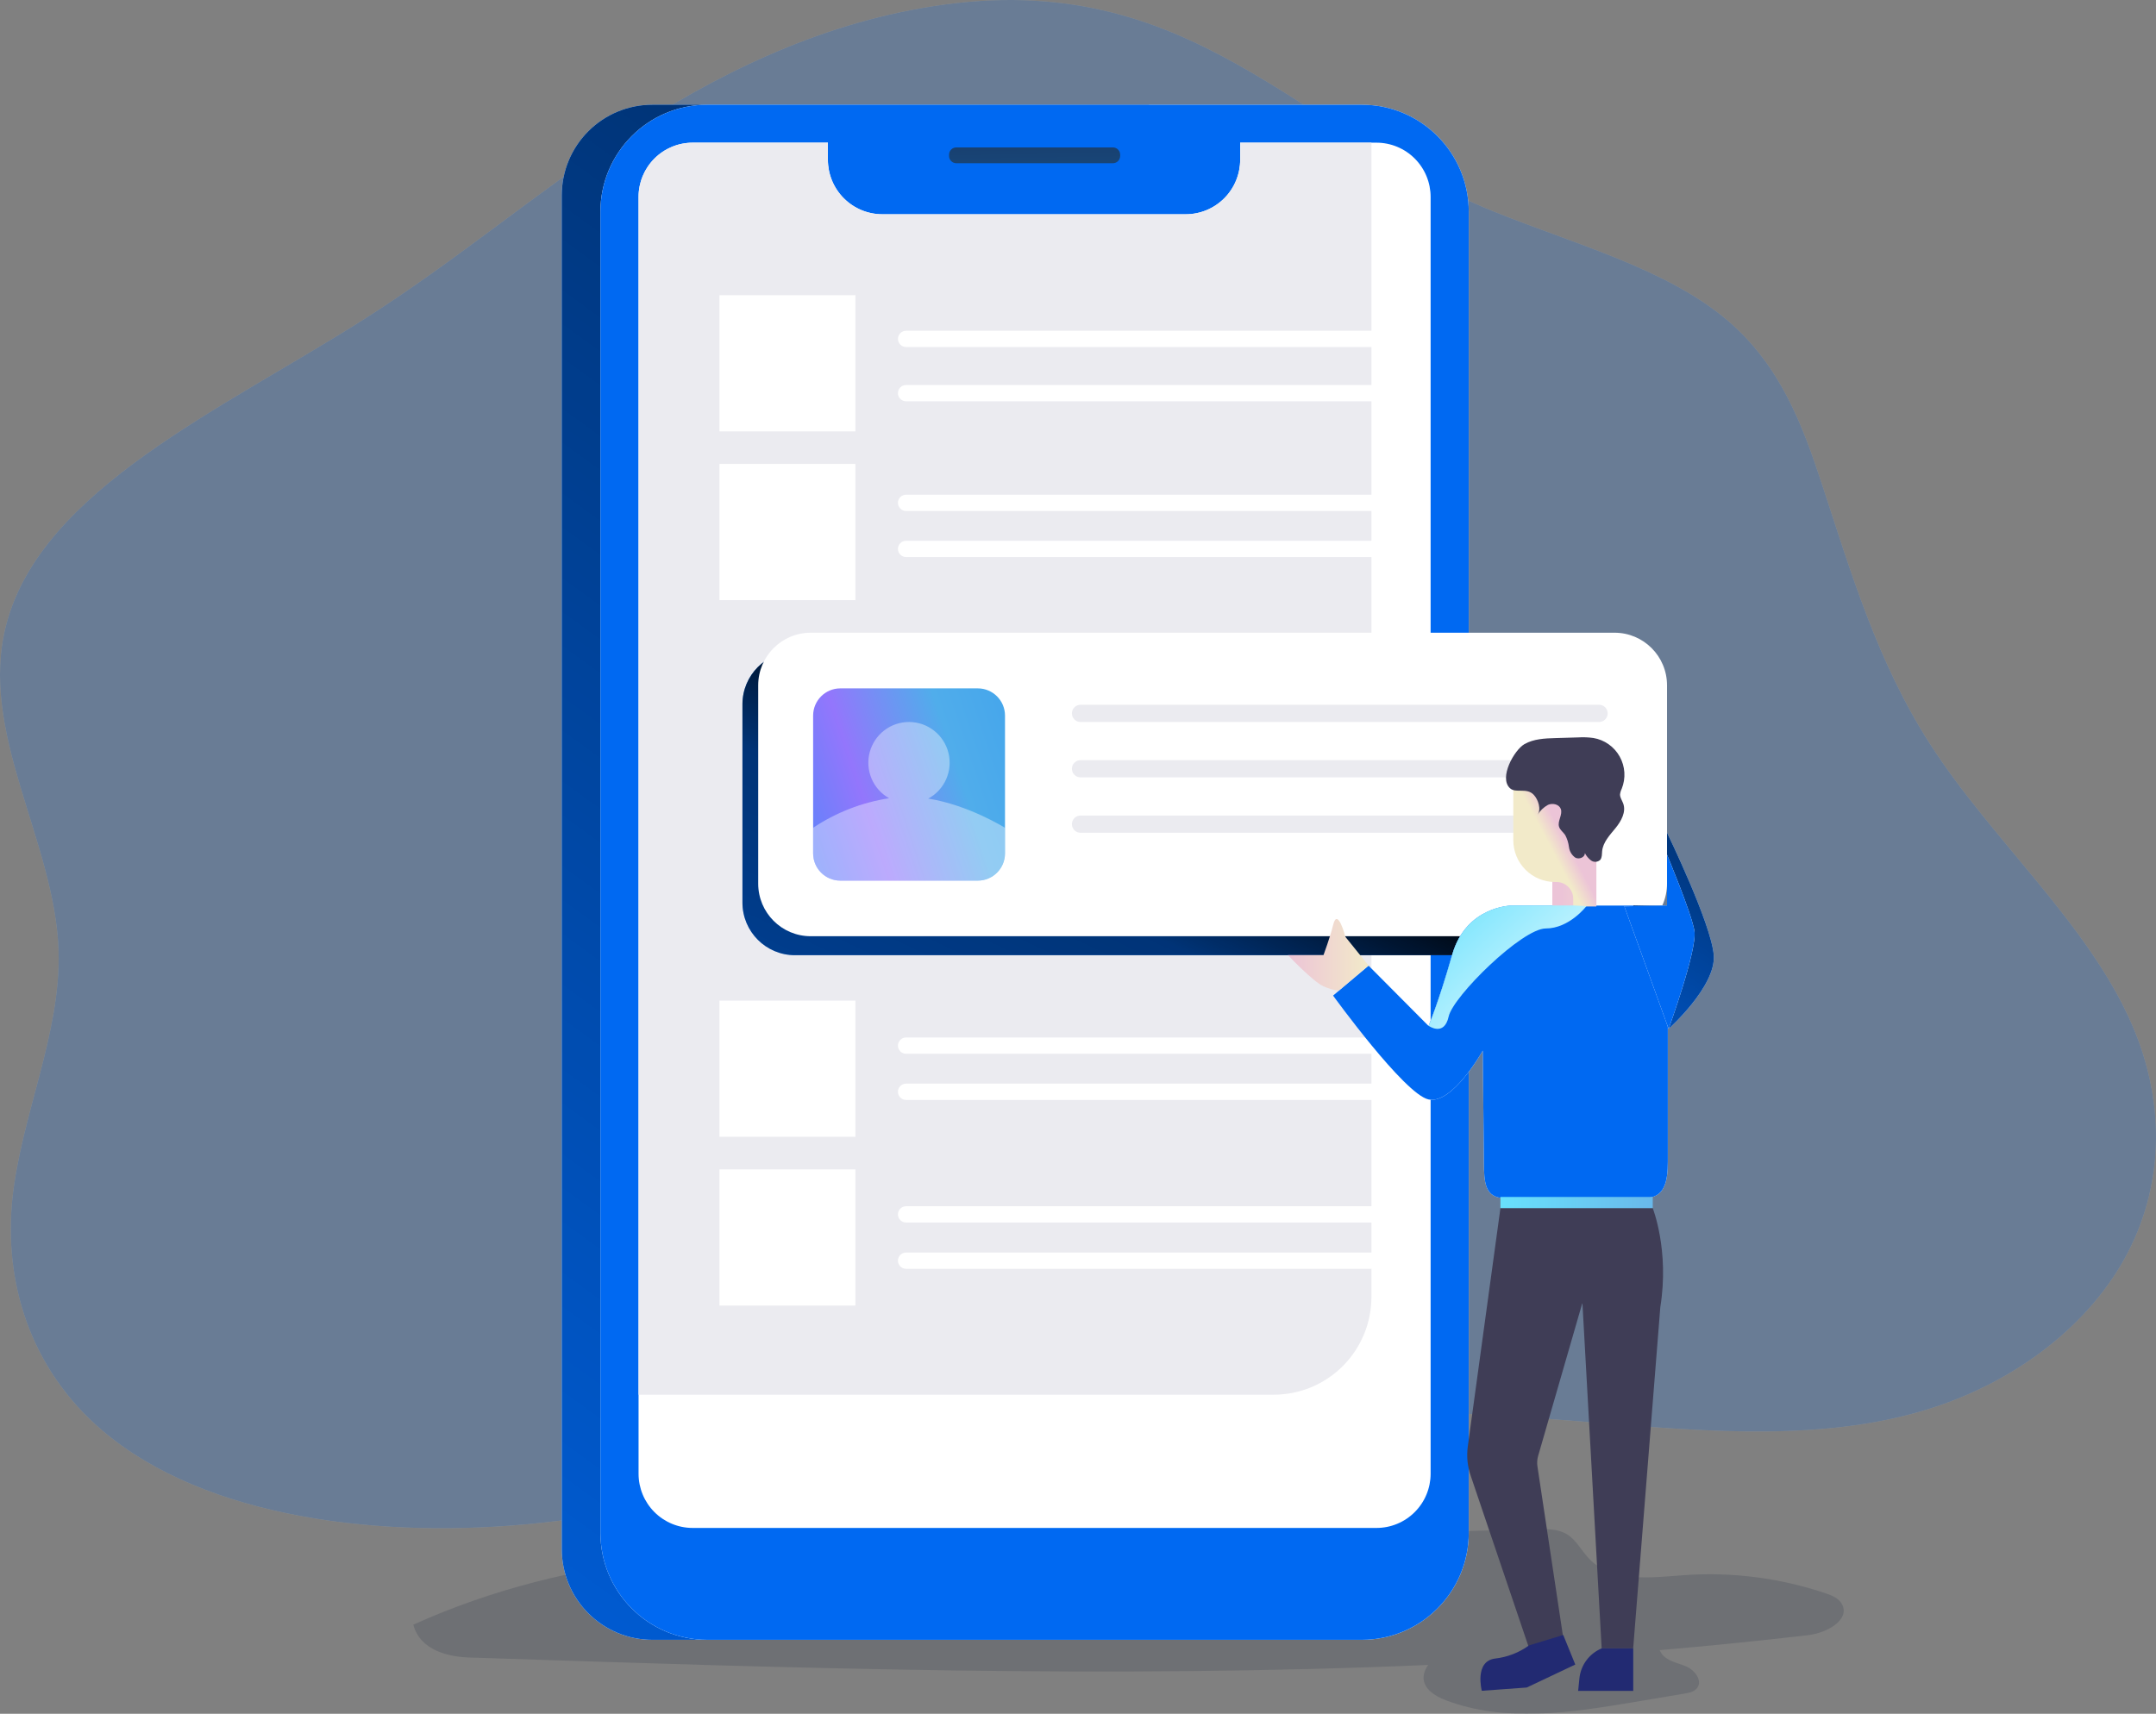
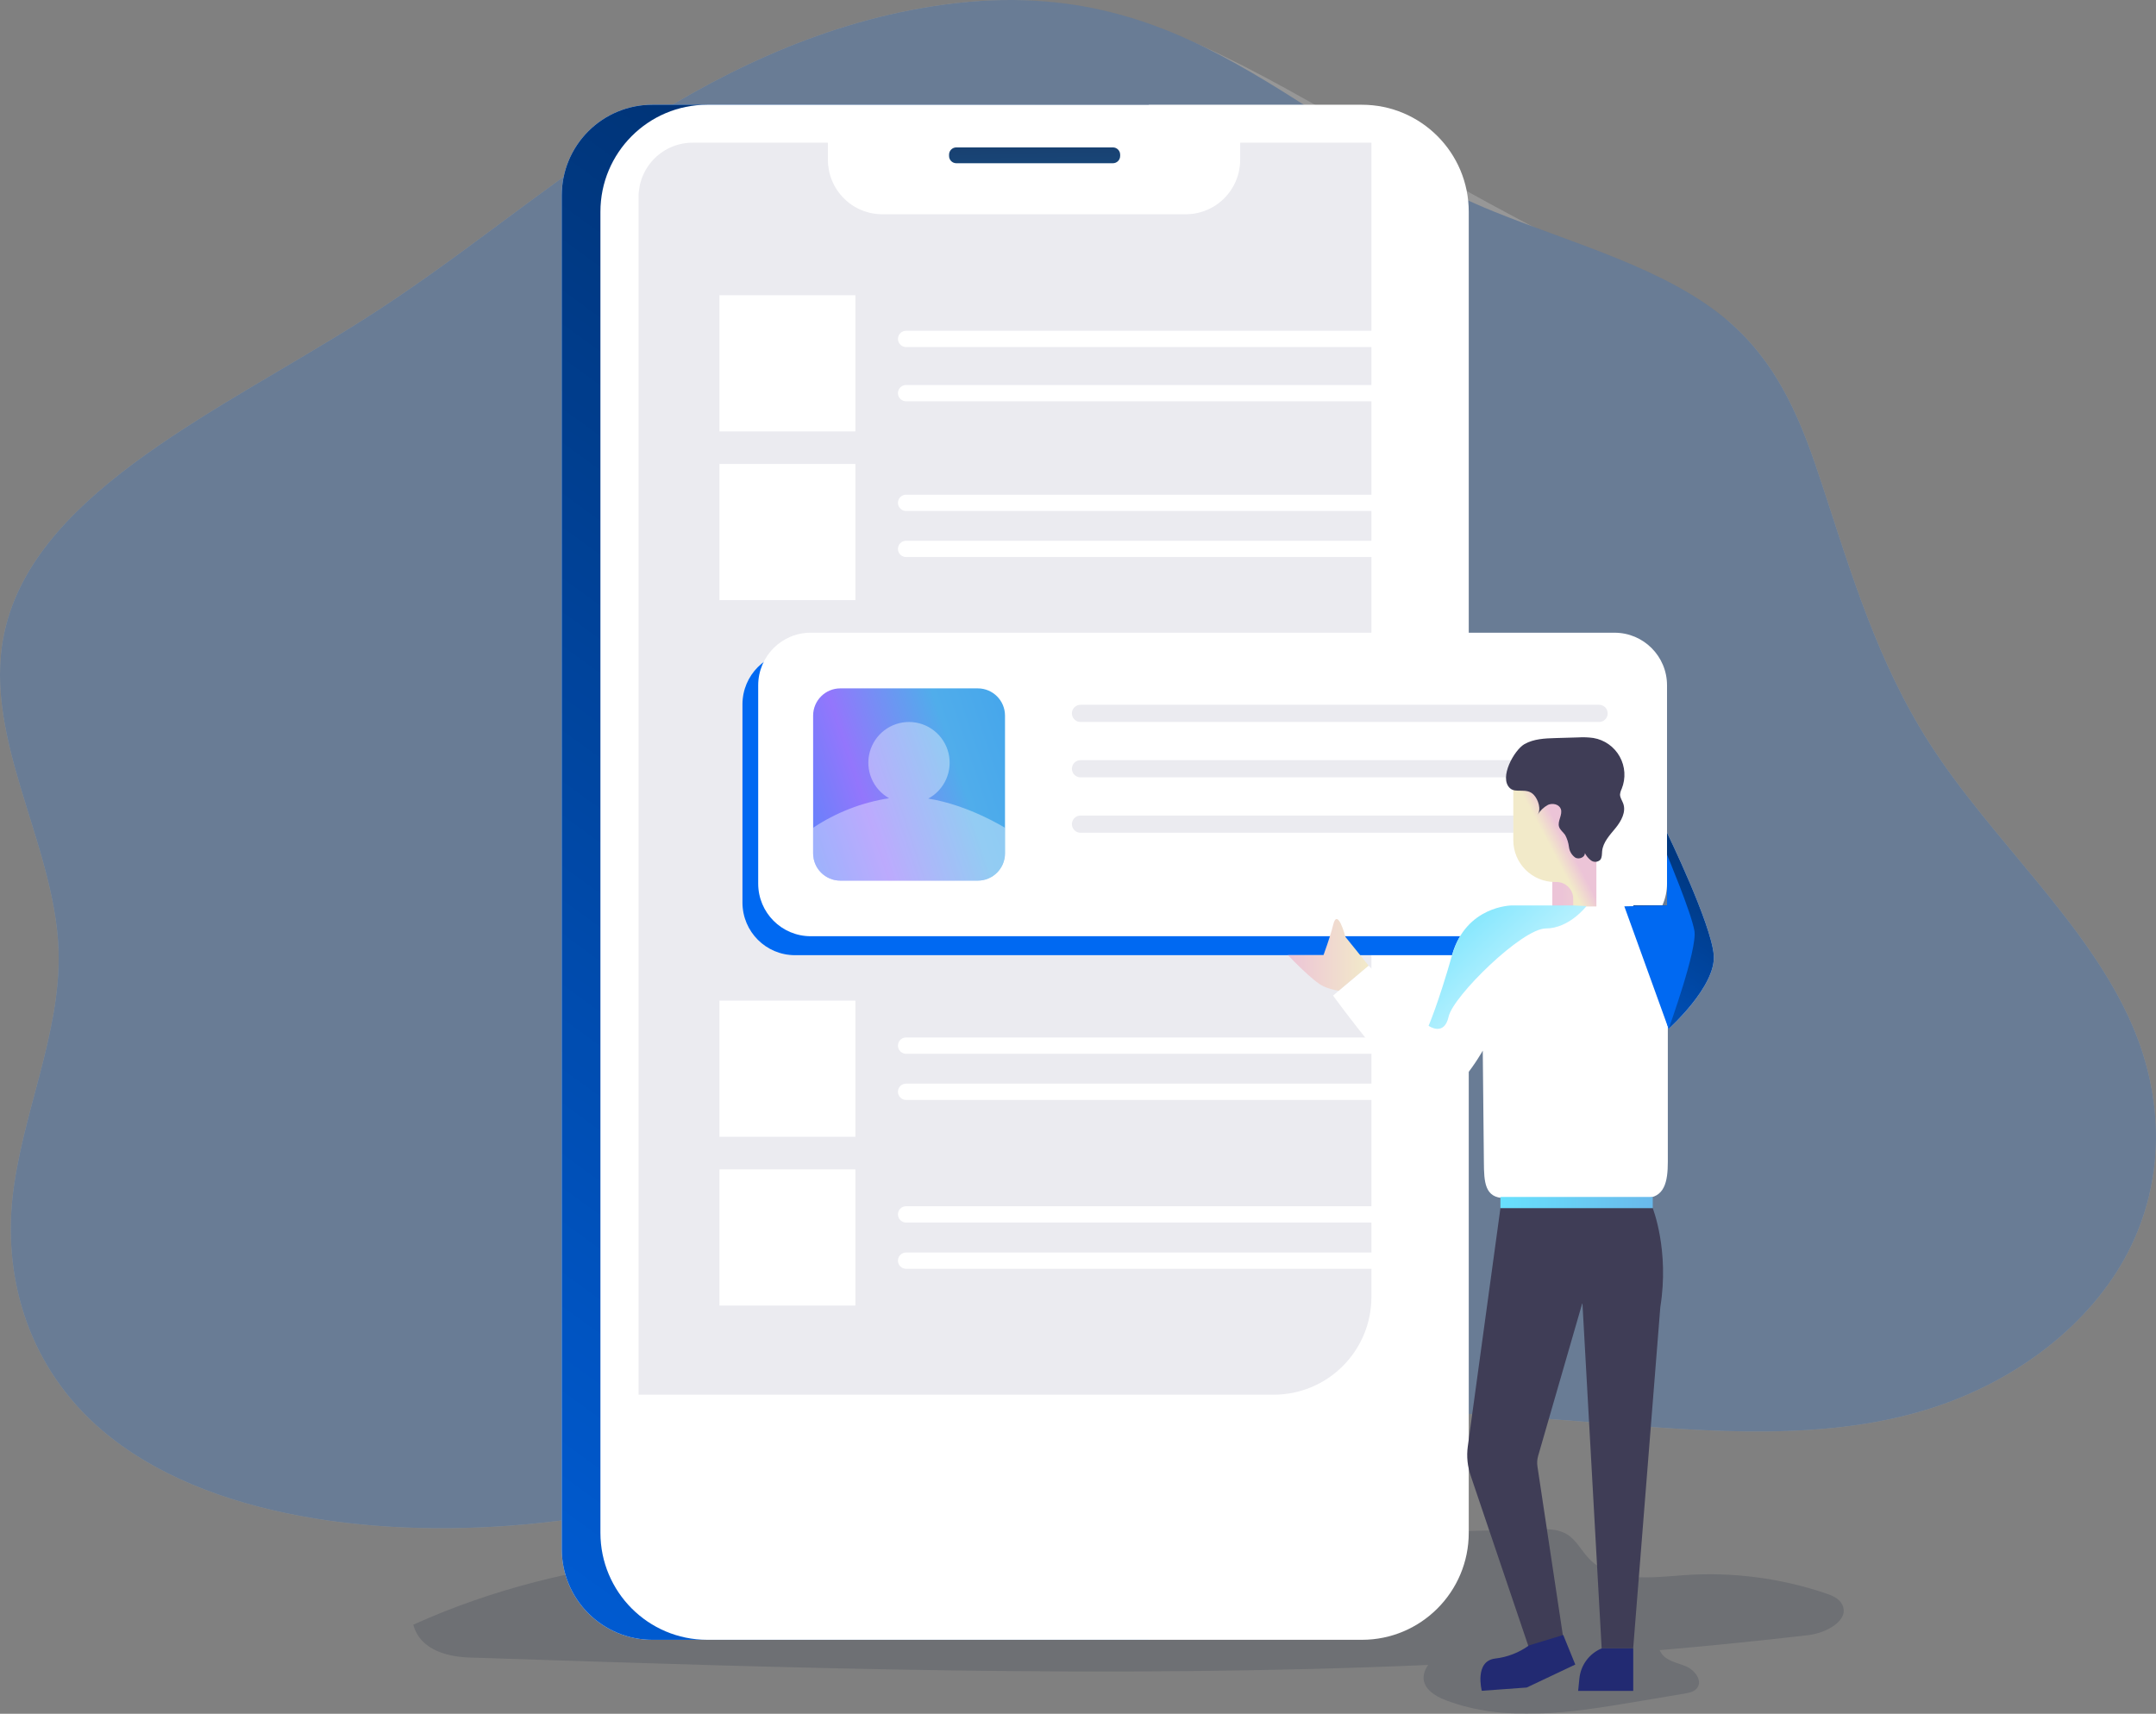
<svg xmlns="http://www.w3.org/2000/svg" width="488" height="388" viewBox="0 0 488 388" fill="none">
  <rect x="0" y="0" width="488" height="388" fill="#808080" stroke="none" />
  <g clip-path="url(#clip0_1756_26209)">
    <path opacity="0.18" d="M409.325 370.2C398.115 371.5 386.891 372.633 375.655 373.599C375.772 373.851 375.906 374.094 376.057 374.327C377.244 376.095 379.643 376.439 381.608 377.264C383.573 378.09 385.428 380.481 384.131 382.178C383.482 383.023 382.347 383.257 381.303 383.432L369.701 385.382C355.577 387.748 340.661 390.048 327.27 384.946C321.732 382.828 321.343 379.637 323.275 376.946C251.486 380.066 179.366 377.687 107.479 375.302C101.643 375.302 95.119 373.735 93.556 367.834C130.598 351.151 166.525 351.04 206.629 349.974L347.665 346.218C350.084 346.153 352.665 346.133 354.728 347.407C356.79 348.681 357.97 351.118 359.702 352.919C364.89 358.339 373.567 357.188 381.031 356.636C391.925 355.845 402.866 357.239 413.216 360.737C414.643 361.218 416.173 361.835 416.9 363.155C418.871 366.762 413.398 369.719 409.325 370.2Z" fill="#1D2741" />
    <g opacity="0.18">
-       <path d="M211.332 1.382C184.77 5.497 161.444 17.224 141.174 30.6C120.904 43.977 102.981 59.206 82.374 72.286C50.446 92.573 9.506 110.732 1.44 141.304C-5.053 165.835 12.471 190.345 13.262 215.333C13.771 234.233 4.768 252.58 2.795 271.44C0.894 290.016 6.587 309.697 23.056 323.781C46.545 343.879 86.712 348.588 122.268 344.802C157.825 341.017 191.272 330.254 226.328 324.549C268.559 317.672 312.427 318.231 355.459 321.626C381.776 323.707 409.276 326.724 434.02 319.76C455.99 313.577 473.359 299.681 481.725 283.388C490.092 267.095 489.782 248.728 482.635 232.138C472.75 209.164 450.807 190.19 436.83 168.414C424.935 149.898 418.979 129.658 412.431 109.735C408.093 96.54 403.11 82.874 391.097 72.616C377.32 60.842 356.541 55.346 338.063 47.87C293.467 29.819 269.66 -7.644 211.332 1.382Z" fill="white" />
+       <path d="M211.332 1.382C184.77 5.497 161.444 17.224 141.174 30.6C120.904 43.977 102.981 59.206 82.374 72.286C50.446 92.573 9.506 110.732 1.44 141.304C-5.053 165.835 12.471 190.345 13.262 215.333C13.771 234.233 4.768 252.58 2.795 271.44C0.894 290.016 6.587 309.697 23.056 323.781C46.545 343.879 86.712 348.588 122.268 344.802C157.825 341.017 191.272 330.254 226.328 324.549C268.559 317.672 312.427 318.231 355.459 321.626C381.776 323.707 409.276 326.724 434.02 319.76C455.99 313.577 473.359 299.681 481.725 283.388C490.092 267.095 489.782 248.728 482.635 232.138C472.75 209.164 450.807 190.19 436.83 168.414C424.935 149.898 418.979 129.658 412.431 109.735C408.093 96.54 403.11 82.874 391.097 72.616C293.467 29.819 269.66 -7.644 211.332 1.382Z" fill="white" />
      <path d="M211.332 1.382C184.77 5.497 161.444 17.224 141.174 30.6C120.904 43.977 102.981 59.206 82.374 72.286C50.446 92.573 9.506 110.732 1.44 141.304C-5.053 165.835 12.471 190.345 13.262 215.333C13.771 234.233 4.768 252.58 2.795 271.44C0.894 290.016 6.587 309.697 23.056 323.781C46.545 343.879 86.712 348.588 122.268 344.802C157.825 341.017 191.272 330.254 226.328 324.549C268.559 317.672 312.427 318.231 355.459 321.626C381.776 323.707 409.276 326.724 434.02 319.76C455.99 313.577 473.359 299.681 481.725 283.388C490.092 267.095 489.782 248.728 482.635 232.138C472.75 209.164 450.807 190.19 436.83 168.414C424.935 149.898 418.979 129.658 412.431 109.735C408.093 96.54 403.11 82.874 391.097 72.616C377.32 60.842 356.541 55.346 338.063 47.87C293.467 29.819 269.66 -7.644 211.332 1.382Z" fill="#0069F2" />
    </g>
    <path d="M147.635 23.716H260.066V371.259H147.635C142.203 371.259 136.994 369.097 133.154 365.248C129.313 361.399 127.155 356.178 127.155 350.735V44.241C127.155 38.797 129.313 33.577 133.154 29.728C136.994 25.879 142.203 23.716 147.635 23.716Z" fill="white" />
    <path d="M147.635 23.716H260.066V371.259H147.635C142.203 371.259 136.994 369.097 133.154 365.248C129.313 361.399 127.155 356.178 127.155 350.735V44.241C127.155 38.797 129.313 33.577 133.154 29.728C136.994 25.879 142.203 23.716 147.635 23.716Z" fill="#0069F2" />
    <path d="M147.635 23.716H260.066V371.259H147.635C142.203 371.259 136.994 369.097 133.154 365.248C129.313 361.399 127.155 356.178 127.155 350.735V44.241C127.155 38.797 129.313 33.577 133.154 29.728C136.994 25.879 142.203 23.716 147.635 23.716Z" fill="url(#paint0_linear_1756_26209)" />
    <path d="M308.263 23.716H160.086C146.73 23.716 135.903 34.567 135.903 47.952V347.024C135.903 360.409 146.73 371.259 160.086 371.259H308.263C321.618 371.259 332.445 360.409 332.445 347.024V47.952C332.445 34.567 321.618 23.716 308.263 23.716Z" fill="white" />
-     <path d="M308.263 23.716H160.086C146.73 23.716 135.903 34.567 135.903 47.952V347.024C135.903 360.409 146.73 371.259 160.086 371.259H308.263C321.618 371.259 332.445 360.409 332.445 347.024V47.952C332.445 34.567 321.618 23.716 308.263 23.716Z" fill="#0069F2" />
    <path d="M323.814 44.579V333.661C323.813 335.274 323.495 336.87 322.879 338.359C322.263 339.848 321.36 341.201 320.221 342.341C319.083 343.48 317.732 344.384 316.246 345C314.759 345.616 313.166 345.933 311.557 345.932H156.779C153.532 345.932 150.417 344.639 148.121 342.338C145.825 340.037 144.535 336.916 144.535 333.661V44.579C144.535 41.323 145.826 38.2 148.123 35.898C150.421 33.595 153.536 32.302 156.785 32.302H187.388V36.162C187.388 39.437 188.686 42.578 190.997 44.894C193.308 47.21 196.442 48.511 199.71 48.511H268.386C271.654 48.511 274.788 47.21 277.099 44.894C279.41 42.578 280.708 39.437 280.708 36.162V32.302H311.551C313.16 32.301 314.754 32.618 316.242 33.234C317.729 33.851 319.081 34.755 320.219 35.895C321.358 37.035 322.262 38.389 322.879 39.879C323.495 41.368 323.813 42.966 323.814 44.579Z" fill="white" />
    <path d="M251.901 33.374H216.454C215.548 33.374 214.813 34.111 214.813 35.019V35.311C214.813 36.219 215.548 36.956 216.454 36.956H251.901C252.808 36.956 253.542 36.219 253.542 35.311V35.019C253.542 34.111 252.808 33.374 251.901 33.374Z" fill="url(#paint1_linear_1756_26209)" />
    <path d="M310.416 32.302V293.62C310.416 299.493 308.088 305.125 303.945 309.277C299.801 313.43 294.181 315.763 288.321 315.763H144.535V44.579C144.534 42.966 144.851 41.369 145.466 39.88C146.081 38.39 146.984 37.036 148.121 35.896C149.259 34.755 150.61 33.851 152.096 33.234C153.583 32.618 155.176 32.301 156.785 32.302H187.388V36.162C187.388 39.437 188.686 42.578 190.997 44.894C193.308 47.21 196.442 48.511 199.71 48.511H268.386C271.654 48.511 274.788 47.21 277.099 44.894C279.41 42.578 280.708 39.437 280.708 36.162V32.302H310.416Z" fill="#EBEBF0" />
    <path d="M361.875 147.545H179.93C173.369 147.545 168.05 152.876 168.05 159.451V204.354C168.05 210.93 173.369 216.261 179.93 216.261H361.875C368.436 216.261 373.755 210.93 373.755 204.354V159.451C373.755 152.876 368.436 147.545 361.875 147.545Z" fill="white" />
    <path d="M361.875 147.545H179.93C173.369 147.545 168.05 152.876 168.05 159.451V204.354C168.05 210.93 173.369 216.261 179.93 216.261H361.875C368.436 216.261 373.755 210.93 373.755 204.354V159.451C373.755 152.876 368.436 147.545 361.875 147.545Z" fill="#0069F2" />
-     <path d="M361.875 147.545H179.93C173.369 147.545 168.05 152.876 168.05 159.451V204.354C168.05 210.93 173.369 216.261 179.93 216.261H361.875C368.436 216.261 373.755 210.93 373.755 204.354V159.451C373.755 152.876 368.436 147.545 361.875 147.545Z" fill="url(#paint2_linear_1756_26209)" />
    <path d="M365.441 143.249H183.497C176.935 143.249 171.616 148.58 171.616 155.155V200.058C171.616 206.634 176.935 211.965 183.497 211.965H365.441C372.002 211.965 377.322 206.634 377.322 200.058V155.155C377.322 148.58 372.002 143.249 365.441 143.249Z" fill="white" />
    <path d="M162.849 66.832H193.614V97.664H162.849V66.832Z" fill="white" />
    <path d="M221.324 155.851H190.202C186.803 155.851 184.048 158.612 184.048 162.019V193.208C184.048 196.615 186.803 199.376 190.202 199.376H221.324C224.723 199.376 227.478 196.615 227.478 193.208V162.019C227.478 158.612 224.723 155.851 221.324 155.851Z" fill="url(#paint3_linear_1756_26209)" />
    <path d="M162.849 105.041H193.614V135.873H162.849V105.041ZM162.849 226.542H193.614V257.374H162.849V226.542ZM162.849 264.751H193.614V295.583H162.849V264.751Z" fill="white" />
    <path opacity="0.38" d="M227.472 187.418V193.202C227.472 194.012 227.313 194.814 227.003 195.562C226.694 196.311 226.241 196.99 225.669 197.563C225.098 198.136 224.419 198.59 223.673 198.9C222.926 199.21 222.126 199.37 221.318 199.37H190.189C189.381 199.37 188.581 199.21 187.834 198.9C187.088 198.59 186.409 198.136 185.838 197.563C185.266 196.99 184.813 196.311 184.504 195.562C184.194 194.814 184.035 194.012 184.035 193.202V187.418C189.216 183.958 195.087 181.673 201.24 180.724C199.46 179.721 198.062 178.154 197.268 176.269C196.474 174.383 196.329 172.287 196.854 170.31C197.38 168.332 198.546 166.586 200.171 165.346C201.795 164.106 203.785 163.443 205.827 163.461C207.869 163.479 209.847 164.177 211.45 165.445C213.052 166.713 214.188 168.48 214.679 170.466C215.17 172.453 214.987 174.546 214.16 176.417C213.334 178.288 211.909 179.831 210.111 180.802C219.314 182.283 227.472 187.418 227.472 187.418Z" fill="white" />
    <path d="M361.946 163.462H244.567C244.051 163.462 243.556 163.256 243.191 162.89C242.826 162.525 242.621 162.029 242.621 161.512C242.621 160.995 242.826 160.499 243.191 160.133C243.556 159.767 244.051 159.562 244.567 159.562H361.946C362.462 159.562 362.957 159.767 363.321 160.133C363.686 160.499 363.891 160.995 363.891 161.512C363.891 162.029 363.686 162.525 363.321 162.89C362.957 163.256 362.462 163.462 361.946 163.462Z" fill="#EBEBF0" />
    <path d="M315.052 74.884H205.092C204.075 74.884 203.25 75.709 203.25 76.727C203.25 77.744 204.075 78.569 205.092 78.569H315.052C316.069 78.569 316.894 77.744 316.894 76.727C316.894 75.709 316.069 74.884 315.052 74.884Z" fill="white" />
    <path d="M315.046 90.853H205.086C204.597 90.853 204.129 90.659 203.784 90.312C203.438 89.966 203.244 89.497 203.244 89.007C203.246 88.519 203.441 88.051 203.786 87.706C204.131 87.362 204.599 87.168 205.086 87.168H315.046C315.534 87.168 316.001 87.362 316.346 87.706C316.691 88.051 316.886 88.519 316.888 89.007C316.888 89.497 316.694 89.966 316.348 90.312C316.003 90.659 315.535 90.853 315.046 90.853ZM315.046 115.686H205.086C204.597 115.686 204.129 115.492 203.784 115.146C203.438 114.8 203.244 114.33 203.244 113.841C203.246 113.352 203.441 112.884 203.786 112.54C204.131 112.195 204.599 112.001 205.086 112.001H315.046C315.534 112.001 316.001 112.195 316.346 112.54C316.691 112.884 316.886 113.352 316.888 113.841C316.888 114.33 316.694 114.8 316.348 115.146C316.003 115.492 315.535 115.686 315.046 115.686ZM315.046 126.117H205.086C204.597 126.117 204.129 125.923 203.784 125.577C203.438 125.231 203.244 124.761 203.244 124.272C203.246 123.783 203.441 123.315 203.786 122.971C204.131 122.626 204.599 122.432 205.086 122.432H315.046C315.534 122.432 316.001 122.626 316.346 122.971C316.691 123.315 316.886 123.783 316.888 124.272C316.888 124.761 316.694 125.231 316.348 125.577C316.003 125.923 315.535 126.117 315.046 126.117ZM315.046 238.579H205.086C204.597 238.579 204.129 238.385 203.784 238.038C203.438 237.692 203.244 237.223 203.244 236.733C203.244 236.244 203.438 235.774 203.784 235.428C204.129 235.082 204.597 234.887 205.086 234.887H315.046C315.535 234.887 316.003 235.082 316.348 235.428C316.694 235.774 316.888 236.244 316.888 236.733C316.888 237.223 316.694 237.692 316.348 238.038C316.003 238.385 315.535 238.579 315.046 238.579ZM315.046 249.03H205.086C204.597 249.03 204.129 248.835 203.784 248.489C203.438 248.143 203.244 247.673 203.244 247.184C203.244 246.694 203.438 246.225 203.784 245.879C204.129 245.533 204.597 245.338 205.086 245.338H315.046C315.535 245.338 316.003 245.533 316.348 245.879C316.694 246.225 316.888 246.694 316.888 247.184C316.888 247.673 316.694 248.143 316.348 248.489C316.003 248.835 315.535 249.03 315.046 249.03ZM315.046 276.788H205.086C204.597 276.788 204.129 276.593 203.784 276.247C203.438 275.901 203.244 275.431 203.244 274.942C203.244 274.452 203.438 273.983 203.784 273.637C204.129 273.29 204.597 273.096 205.086 273.096H315.046C315.535 273.096 316.003 273.29 316.348 273.637C316.694 273.983 316.888 274.452 316.888 274.942C316.888 275.431 316.694 275.901 316.348 276.247C316.003 276.593 315.535 276.788 315.046 276.788ZM315.046 287.264H205.086C204.597 287.264 204.129 287.07 203.784 286.724C203.438 286.377 203.244 285.908 203.244 285.418C203.244 284.929 203.438 284.459 203.784 284.113C204.129 283.767 204.597 283.573 205.086 283.573H315.046C315.535 283.573 316.003 283.767 316.348 284.113C316.694 284.459 316.888 284.929 316.888 285.418C316.888 285.908 316.694 286.377 316.348 286.724C316.003 287.07 315.535 287.264 315.046 287.264Z" fill="white" />
    <path d="M361.946 175.999H244.567C244.051 175.999 243.556 175.793 243.191 175.428C242.826 175.062 242.621 174.566 242.621 174.049C242.621 173.532 242.826 173.036 243.191 172.67C243.556 172.305 244.051 172.099 244.567 172.099H361.946C362.462 172.099 362.957 172.305 363.321 172.67C363.686 173.036 363.891 173.532 363.891 174.049C363.891 174.566 363.686 175.062 363.321 175.428C362.957 175.793 362.462 175.999 361.946 175.999ZM361.946 188.542H244.567C244.051 188.542 243.556 188.337 243.191 187.971C242.826 187.605 242.621 187.109 242.621 186.592C242.621 186.075 242.826 185.579 243.191 185.214C243.556 184.848 244.051 184.643 244.567 184.643H361.946C362.462 184.643 362.957 184.848 363.321 185.214C363.686 185.579 363.891 186.075 363.891 186.592C363.891 187.109 363.686 187.605 363.321 187.971C362.957 188.337 362.462 188.542 361.946 188.542Z" fill="#EBEBF0" />
    <path d="M339.617 273.519L332.231 327.462C331.918 329.731 332.154 332.042 332.918 334.201L346.115 373.196L353.833 370.811L347.996 332.031C347.873 331.232 347.924 330.416 348.145 329.639L358.171 294.953L362.529 373.196H369.663L375.804 295.941C377.886 283.046 374.079 273.519 374.079 273.519H339.617Z" fill="#3F3D56" />
    <path d="M377.504 225.984V263.029C377.504 267.578 376.764 271.25 372.231 271.25H340.584C336.045 271.25 335.902 267.604 335.87 263.087L335.617 237.871C335.617 237.871 328.788 250.096 323.341 248.919C317.893 247.743 301.732 225.405 301.732 225.405L309.774 218.627L323.341 232.275C323.341 232.275 325.513 227.309 328.684 216.196C331.855 205.082 342.154 205.03 342.154 205.03H369.676C379.611 204.998 377.504 225.984 377.504 225.984Z" fill="white" />
-     <path d="M377.504 225.984V263.029C377.504 267.578 376.764 271.25 372.231 271.25H340.584C336.045 271.25 335.902 267.604 335.87 263.087L335.617 237.871C335.617 237.871 328.788 250.096 323.341 248.919C317.893 247.743 301.732 225.405 301.732 225.405L309.774 218.627L323.341 232.275C323.341 232.275 325.513 227.309 328.684 216.196C331.855 205.082 342.154 205.03 342.154 205.03H369.676C379.611 204.998 377.504 225.984 377.504 225.984Z" fill="#0069F2" />
    <path d="M377.322 188.542C377.322 188.542 387.367 209.203 387.899 216.267C388.431 223.332 377.685 232.931 377.685 232.931L369.676 204.985H377.322V188.542Z" fill="white" />
    <path d="M377.322 188.542C377.322 188.542 387.367 209.203 387.899 216.267C388.431 223.332 377.685 232.931 377.685 232.931L369.676 204.985H377.322V188.542Z" fill="#0069F2" />
    <path d="M377.322 188.542C377.322 188.542 387.367 209.203 387.899 216.267C388.431 223.332 377.685 232.931 377.685 232.931L369.676 204.985H377.322V188.542Z" fill="url(#paint4_linear_1756_26209)" />
-     <path d="M377.685 232.931C377.685 232.931 384.235 214.89 383.522 210.737C382.808 206.584 377.322 193.507 377.322 193.507V204.998L367.659 205.199L377.685 232.931Z" fill="white" />
    <path d="M377.685 232.931C377.685 232.931 384.235 214.89 383.522 210.737C382.808 206.584 377.322 193.507 377.322 193.507V204.998L367.659 205.199L377.685 232.931Z" fill="#0069F2" />
    <path d="M339.617 270.997H374.092V273.518H339.617V270.997Z" fill="url(#paint5_linear_1756_26209)" />
    <path d="M351.362 179.846H361.31V205.199H351.362V179.846Z" fill="url(#paint6_linear_1756_26209)" />
    <path d="M361.336 177.064V205.199H356.089V203.483C356.089 202.984 355.991 202.49 355.801 202.029C355.61 201.568 355.33 201.149 354.978 200.797C354.626 200.444 354.207 200.165 353.747 199.975C353.287 199.784 352.794 199.687 352.296 199.688H351.997C350.756 199.693 349.526 199.452 348.377 198.979C347.229 198.507 346.185 197.812 345.305 196.934C344.425 196.056 343.727 195.012 343.251 193.863C342.774 192.714 342.529 191.482 342.529 190.238V177.064H361.336Z" fill="url(#paint7_linear_1756_26209)" />
    <path d="M345.052 168.473C347.147 167.277 349.669 167.173 352.088 167.101L357.237 166.952C358.378 166.881 359.523 166.925 360.655 167.082C361.899 167.292 363.079 167.779 364.11 168.508C365.141 169.236 365.996 170.187 366.611 171.29C367.226 172.393 367.587 173.621 367.666 174.882C367.746 176.144 367.541 177.407 367.069 178.579C366.866 178.986 366.737 179.426 366.686 179.879C366.686 180.6 367.153 181.224 367.399 181.9C368.113 183.817 366.952 185.91 365.655 187.496C364.358 189.081 362.821 190.693 362.633 192.734C362.575 193.384 362.633 194.164 362.198 194.684C361.925 194.939 361.572 195.092 361.199 195.118C360.826 195.144 360.456 195.041 360.149 194.827C359.549 194.382 359.061 193.803 358.723 193.137C358.774 194.099 357.425 194.632 356.582 194.183C356.184 193.908 355.849 193.552 355.598 193.137C355.348 192.723 355.188 192.26 355.13 191.778C355.013 190.818 354.719 189.888 354.261 189.036C353.82 188.386 353.119 187.925 352.886 187.184C352.477 185.884 353.761 184.428 353.275 183.135C352.873 182.082 351.427 181.77 350.389 182.218C349.395 182.762 348.564 183.563 347.983 184.538C348.937 183.239 348.152 181.009 347.166 179.957C345.551 178.228 343.119 179.69 341.771 178.449C339.196 176.064 342.769 169.772 345.052 168.473Z" fill="#3F3D56" />
    <path d="M359.086 205.147C359.086 205.147 355.227 210.21 349.877 210.21C344.527 210.21 328.911 225.522 327.893 230.156C326.875 234.79 323.354 232.242 323.354 232.242C323.354 232.242 325.526 227.277 328.697 216.163C331.868 205.05 342.167 204.998 342.167 204.998H356.148L359.086 205.147Z" fill="url(#paint8_linear_1756_26209)" />
    <path d="M353.833 370.167L356.557 376.862L345.571 382.061L335.396 382.802C335.396 382.802 333.658 376.101 338.412 375.503C341.184 375.19 343.829 374.164 346.09 372.527L353.833 370.167ZM362.549 373.196C361.171 373.765 359.973 374.697 359.082 375.894C358.191 377.092 357.641 378.508 357.491 379.994L357.205 382.821H369.676V373.196H362.549Z" fill="#222A72" />
    <path d="M309.773 218.613L304.527 212.114C304.527 212.114 302.737 205.18 301.732 209.476C301.168 211.887 299.566 216.248 299.566 216.248H291.524C291.524 216.248 297.166 222.22 299.566 223.312C300.662 223.796 301.818 224.131 303.003 224.307L309.773 218.613Z" fill="url(#paint9_linear_1756_26209)" />
  </g>
  <defs>
    <linearGradient id="paint0_linear_1756_26209" x1="32.169" y1="428.159" x2="310.945" y2="43.491" gradientUnits="userSpaceOnUse">
      <stop stop-opacity="0" />
      <stop offset="0.85" stop-opacity="0.51" />
      <stop offset="0.99" />
    </linearGradient>
    <linearGradient id="paint1_linear_1756_26209" x1="234.035" y1="25.901" x2="234.967" y2="86.421" gradientUnits="userSpaceOnUse">
      <stop stop-color="#183866" />
      <stop offset="1" stop-color="#1A7FC1" />
    </linearGradient>
    <linearGradient id="paint2_linear_1756_26209" x1="162.829" y1="415.005" x2="274.72" y2="174.716" gradientUnits="userSpaceOnUse">
      <stop stop-opacity="0" />
      <stop offset="0.85" stop-opacity="0.51" />
      <stop offset="0.99" />
    </linearGradient>
    <linearGradient id="paint3_linear_1756_26209" x1="235.563" y1="129.336" x2="161.26" y2="154.047" gradientUnits="userSpaceOnUse">
      <stop stop-color="#047BEE" />
      <stop offset="0.179" stop-color="#44A5EB" />
      <stop offset="0.407" stop-color="#50ADEB" />
      <stop offset="0.694" stop-color="#9376FC" />
      <stop offset="1" stop-color="#458AF9" />
    </linearGradient>
    <linearGradient id="paint4_linear_1756_26209" x1="347.497" y1="258.232" x2="397.701" y2="181.454" gradientUnits="userSpaceOnUse">
      <stop stop-opacity="0" />
      <stop offset="0.85" stop-opacity="0.51" />
      <stop offset="0.99" />
    </linearGradient>
    <linearGradient id="paint5_linear_1756_26209" x1="339.617" y1="272.257" x2="374.092" y2="272.257" gradientUnits="userSpaceOnUse">
      <stop stop-color="#68E1FD" />
      <stop offset="1" stop-color="#69B9EB" />
    </linearGradient>
    <linearGradient id="paint6_linear_1756_26209" x1="353.269" y1="192.578" x2="369.605" y2="192.28" gradientUnits="userSpaceOnUse">
      <stop stop-color="#ECC4D7" />
      <stop offset="0.42" stop-color="#EFD4D1" />
      <stop offset="1" stop-color="#F2EAC9" />
    </linearGradient>
    <linearGradient id="paint7_linear_1756_26209" x1="354.215" y1="189.919" x2="350.846" y2="191.701" gradientUnits="userSpaceOnUse">
      <stop stop-color="#ECC4D7" />
      <stop offset="0.42" stop-color="#EFD4D1" />
      <stop offset="1" stop-color="#F2EAC9" />
    </linearGradient>
    <linearGradient id="paint8_linear_1756_26209" x1="324.651" y1="200.663" x2="359.187" y2="238.094" gradientUnits="userSpaceOnUse">
      <stop offset="0.02" stop-color="#68E1FD" />
      <stop offset="1" stop-color="white" />
    </linearGradient>
    <linearGradient id="paint9_linear_1756_26209" x1="291.524" y1="216.209" x2="309.773" y2="216.209" gradientUnits="userSpaceOnUse">
      <stop stop-color="#ECC4D7" />
      <stop offset="0.42" stop-color="#EFD4D1" />
      <stop offset="1" stop-color="#F2EAC9" />
    </linearGradient>
    <clipPath id="clip0_1756_26209">
      <rect width="488" height="388" fill="white" />
    </clipPath>
  </defs>
</svg>